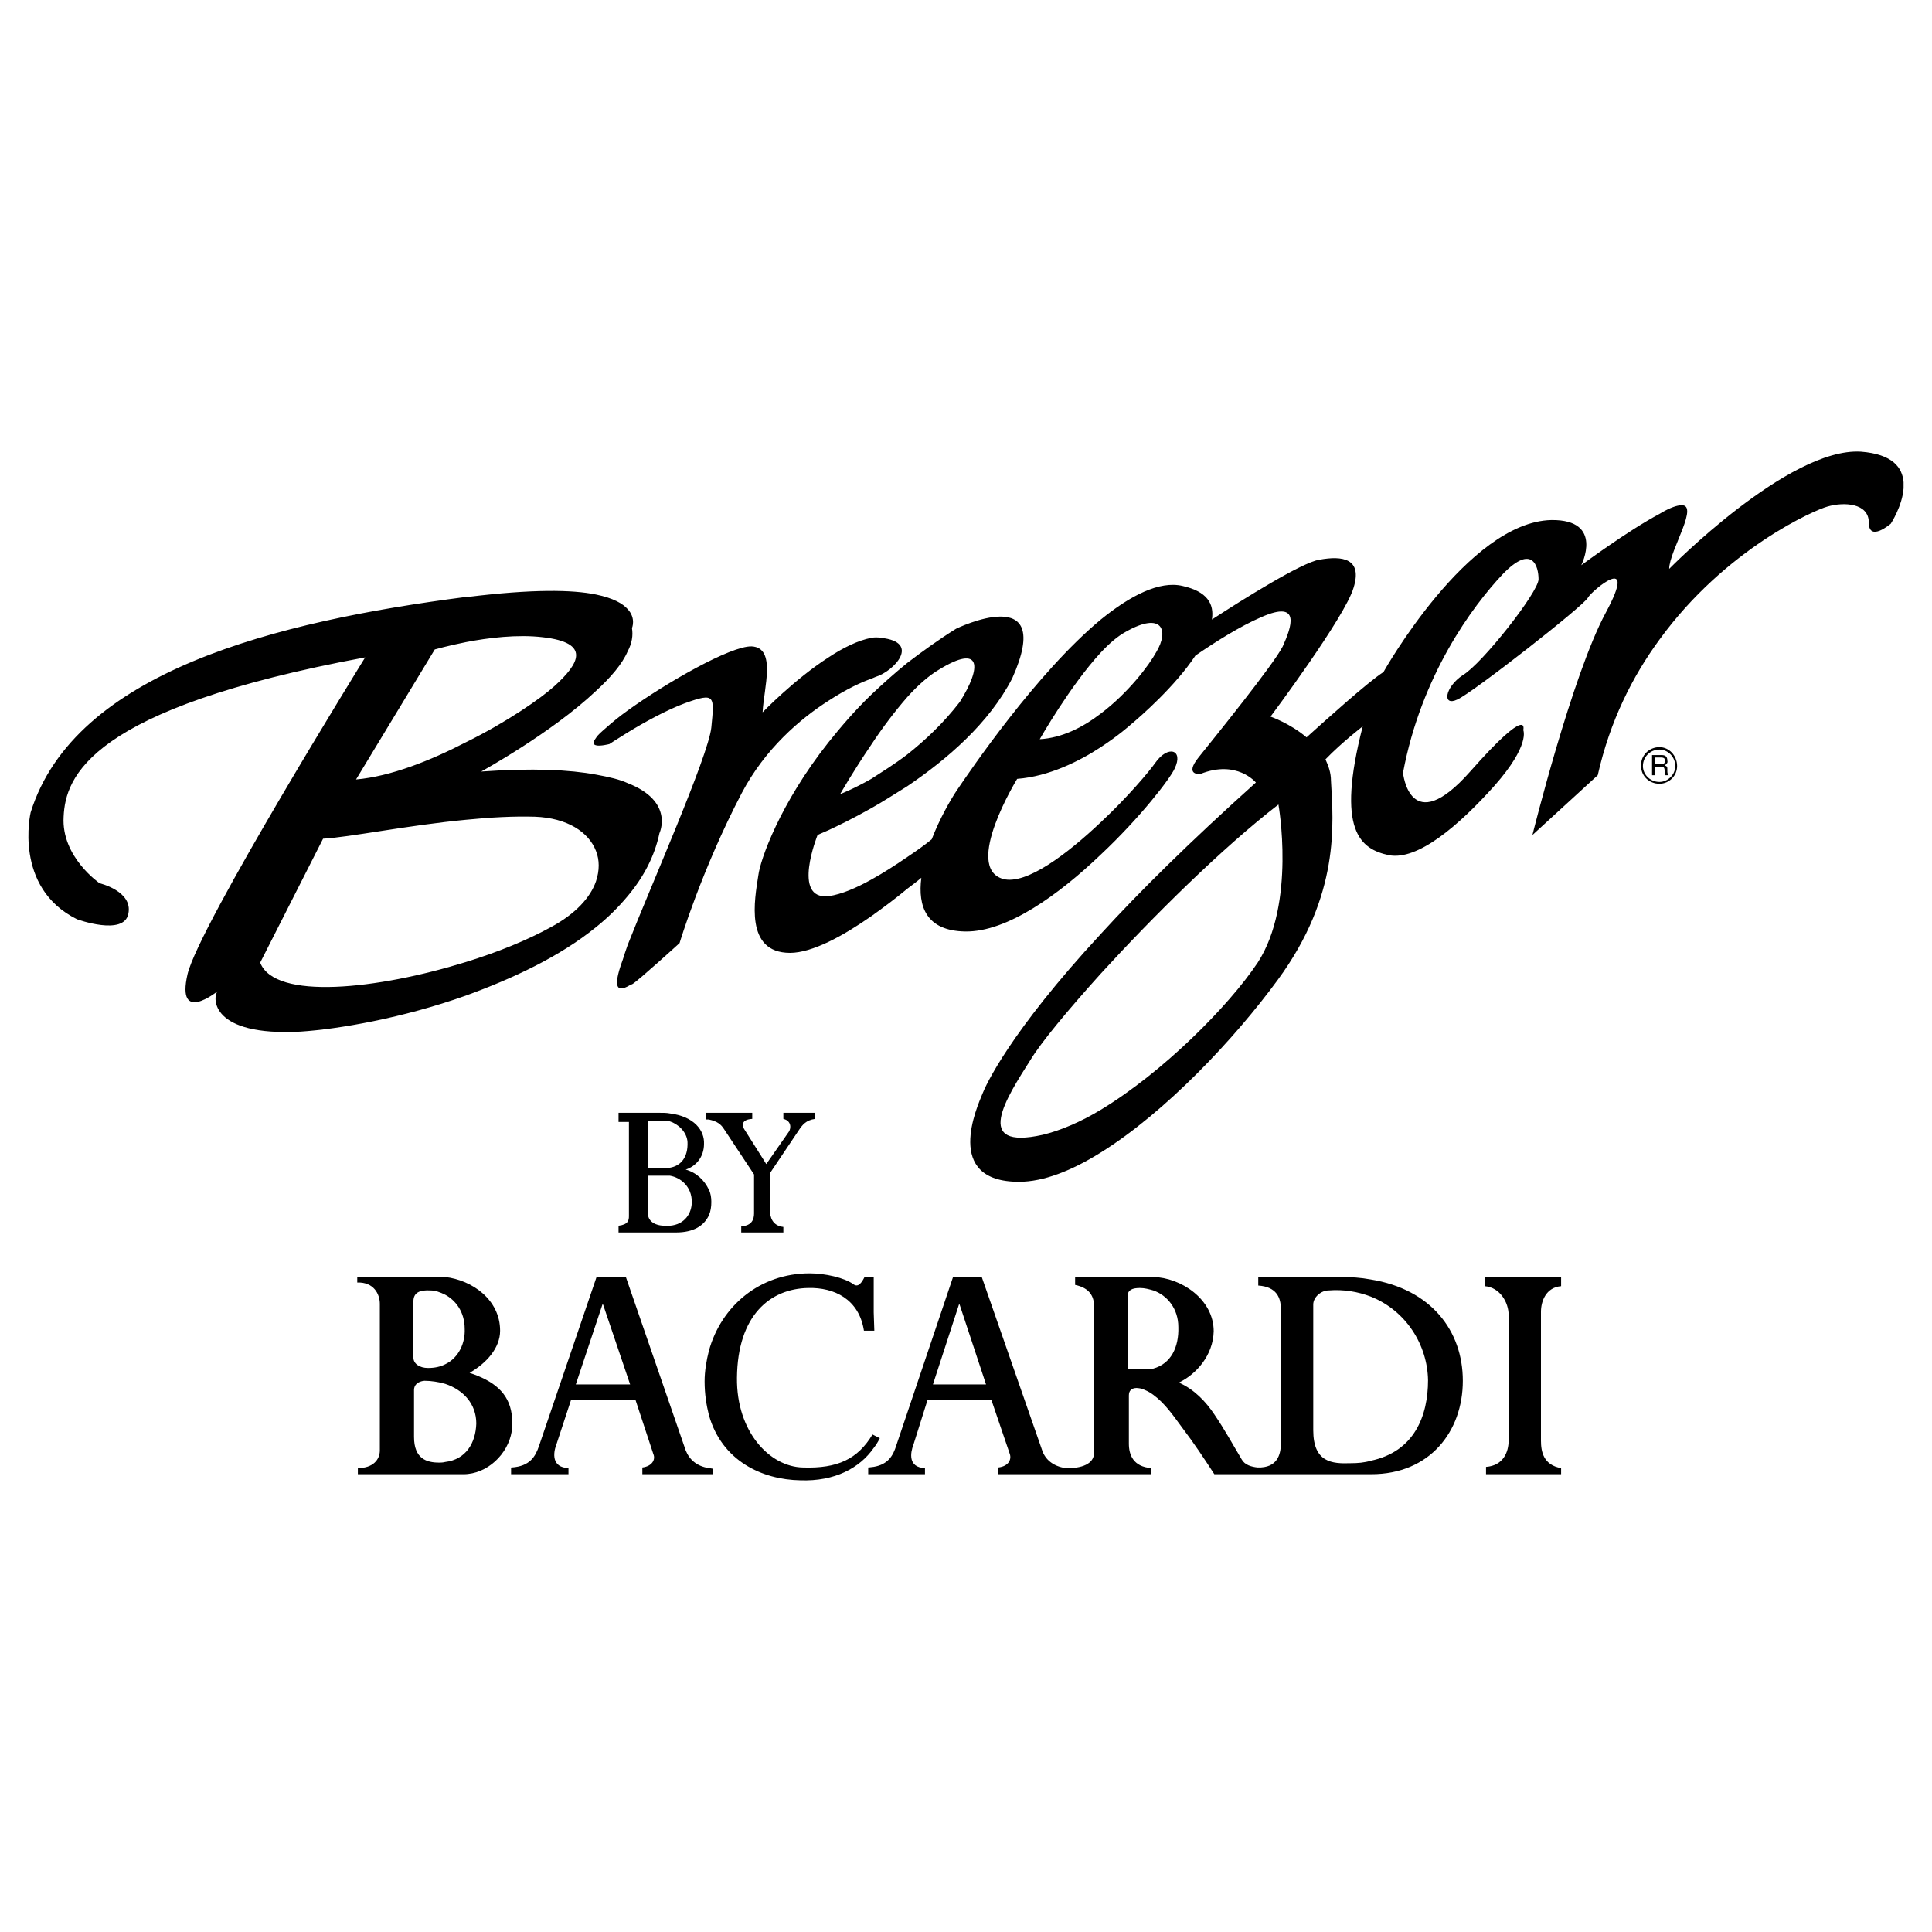
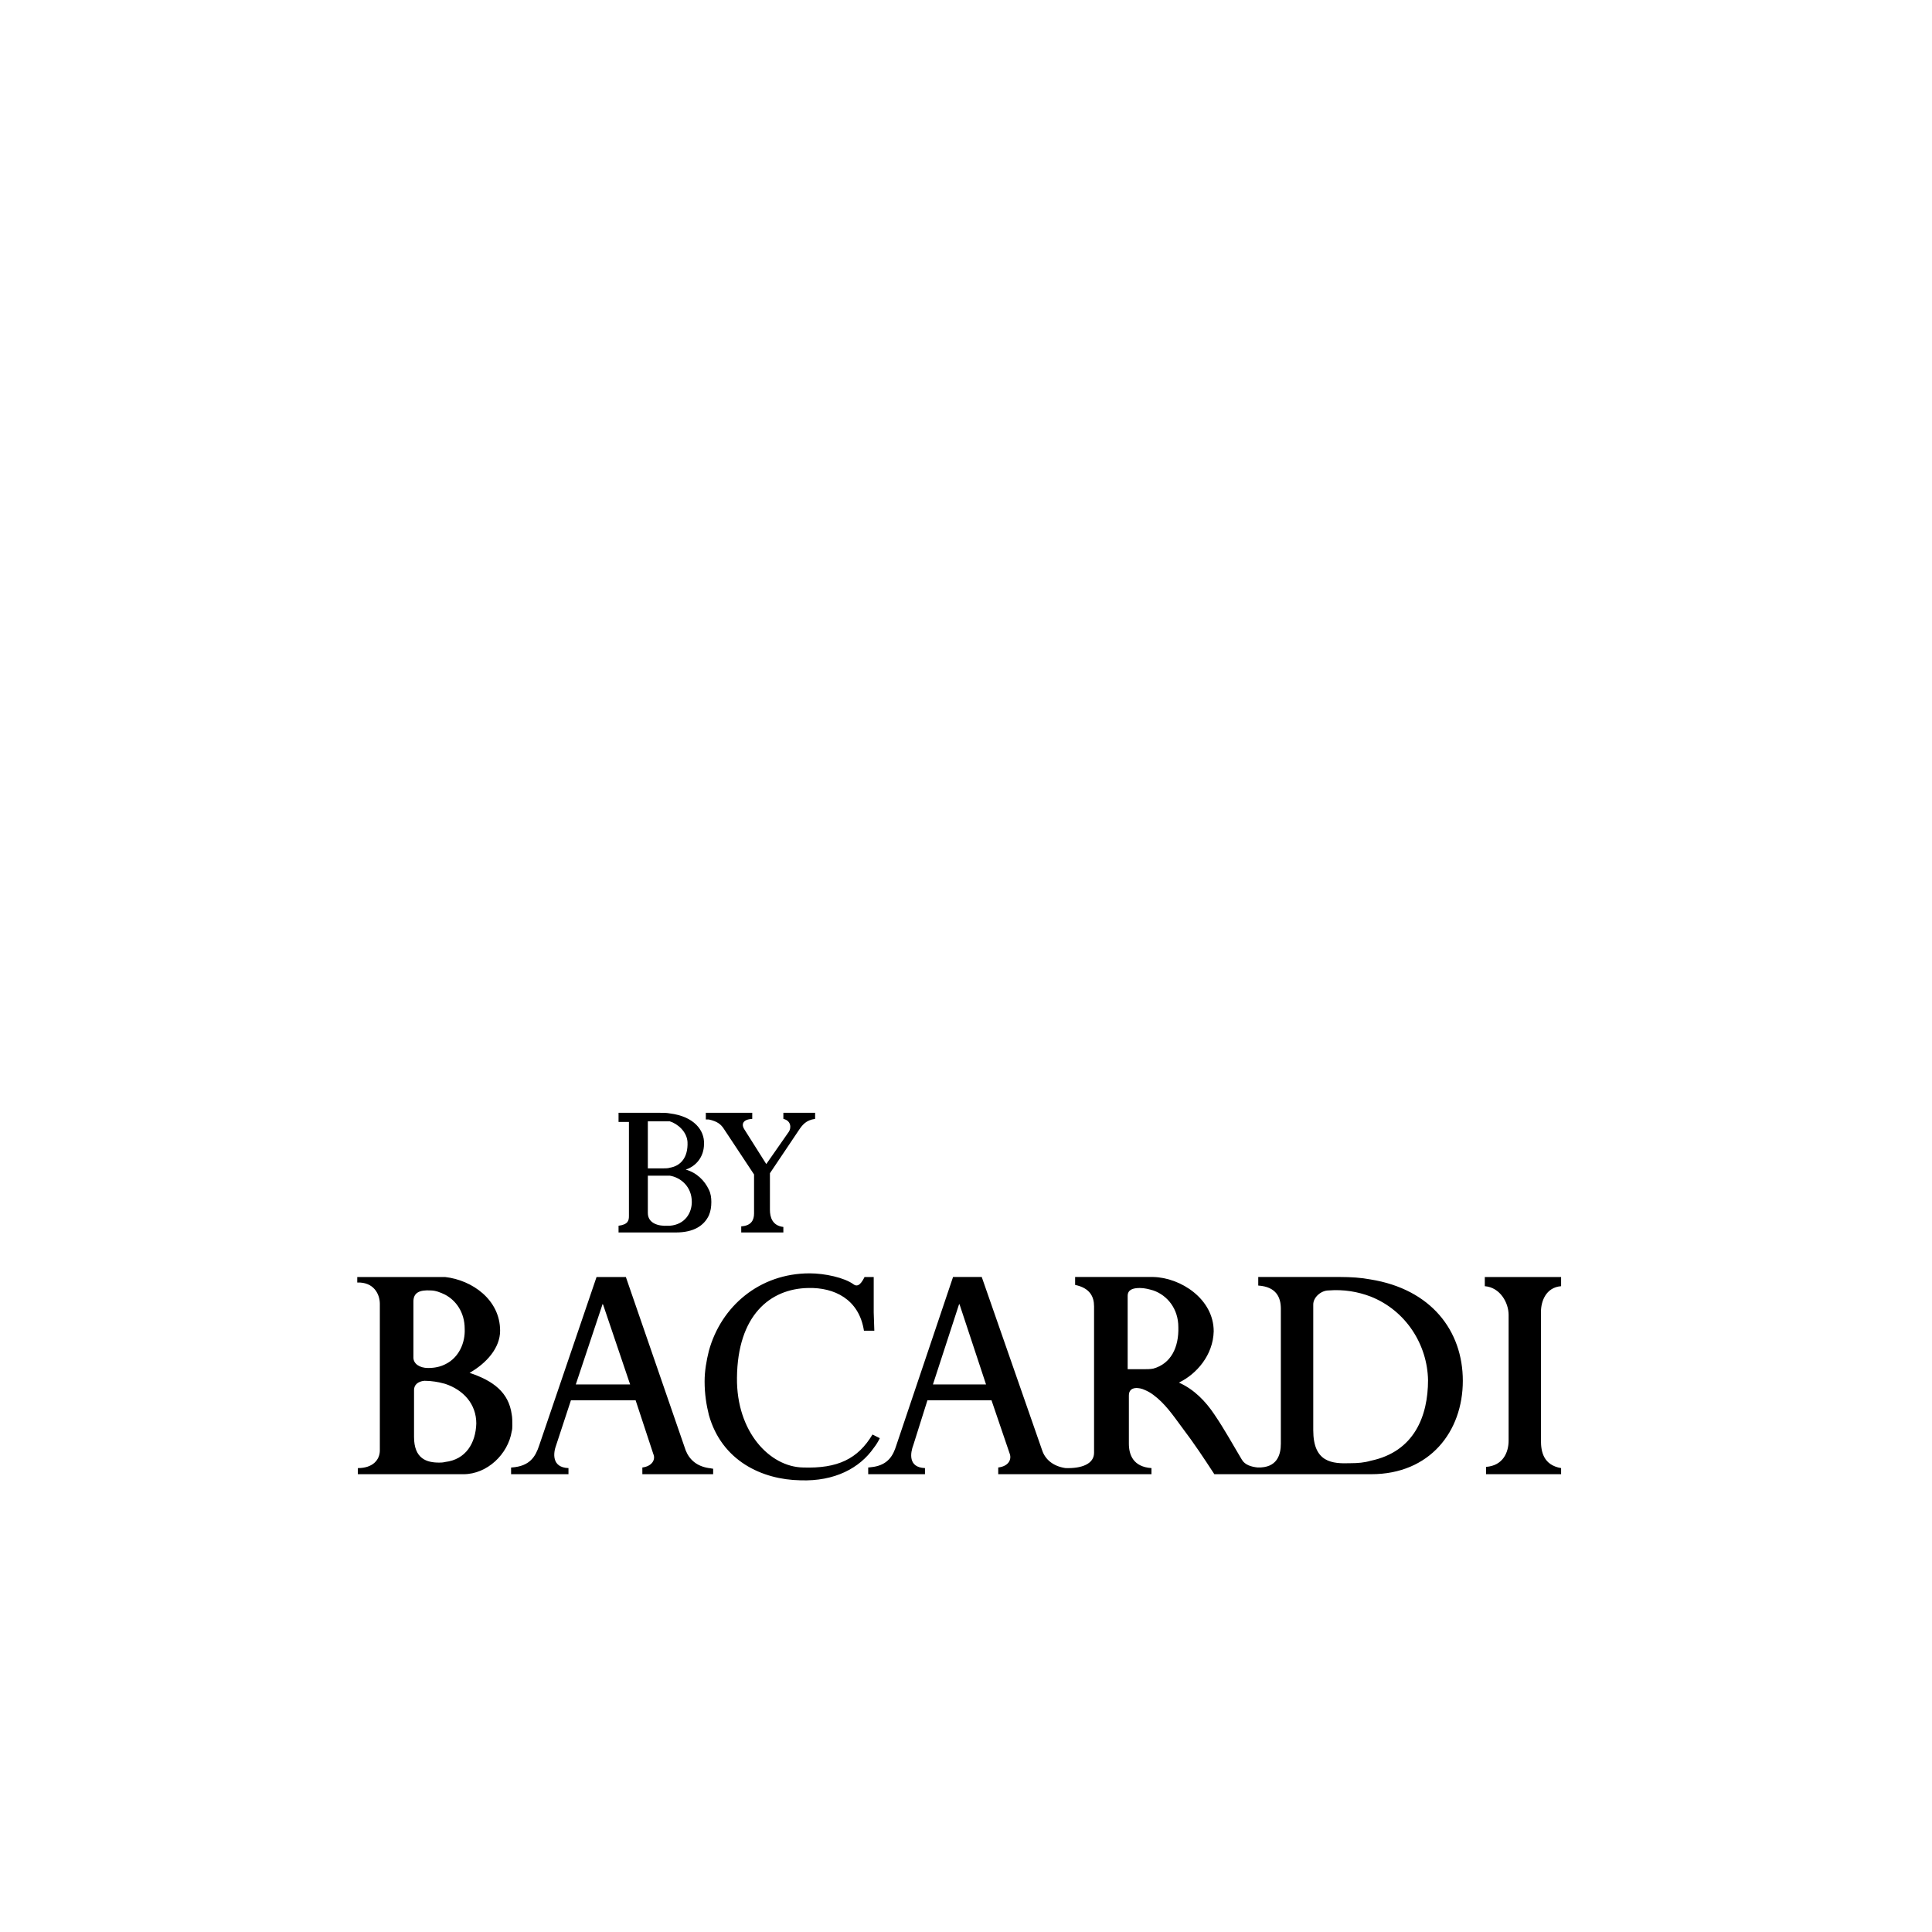
<svg xmlns="http://www.w3.org/2000/svg" version="1.0" id="Layer_1" x="0px" y="0px" width="192.756px" height="192.756px" viewBox="0 0 192.756 192.756" enable-background="new 0 0 192.756 192.756" xml:space="preserve">
  <g>
-     <polygon fill-rule="evenodd" clip-rule="evenodd" fill="#FFFFFF" points="0,0 192.756,0 192.756,192.756 0,192.756 0,0  " />
-     <path fill-rule="evenodd" clip-rule="evenodd" d="M46.484,64.065c-1.827,0.365-3.106,0.731-3.106,0.731l-7.856,12.973   c3.471-0.305,7.43-1.888,10.963-3.715c4.081-2.01,7.492-4.385,8.832-5.604c2.497-2.253,3.654-4.324-1.158-4.873   C51.601,63.273,48.677,63.639,46.484,64.065L46.484,64.065z M167.324,76.429c0-1.035-0.791-1.888-1.766-1.888   c-1.036,0-1.889,0.853-1.827,1.888c0,0.975,0.791,1.766,1.827,1.766C166.533,78.195,167.324,77.404,167.324,76.429L167.324,76.429z    M165.559,74.785c0.853,0,1.583,0.731,1.583,1.645c0,0.853-0.73,1.583-1.583,1.583c-0.914,0-1.645-0.731-1.645-1.583   C163.914,75.516,164.645,74.785,165.559,74.785L165.559,74.785z M189.921,48.107v0.609c-0.121,1.767-1.278,3.533-1.278,3.533   s-2.193,1.888-2.193-0.122c0-1.949-2.497-2.071-4.142-1.583c-1.157,0.305-10.11,4.142-16.749,13.278   c-2.68,3.655-4.934,8.101-6.152,13.521l-6.517,5.969c0,0,3.959-15.958,7.309-22.17c3.351-6.212-1.4-2.192-1.767-1.522   c-0.304,0.731-11.511,9.501-13.033,10.172c-1.523,0.73-1.279-1.219,0.548-2.437c1.888-1.097,7.553-8.284,7.553-9.562   s-0.609-3.593-3.594-0.487c-2.984,3.167-8.101,10.05-9.928,19.795c0,0,0.67,6.7,6.699-0.122c6.03-6.821,5.299-4.142,5.299-4.142   s0.731,1.462-2.862,5.542c-3.594,4.02-7.674,7.492-10.537,6.944c-2.862-0.609-5.299-2.437-2.619-12.852c0,0-2.07,1.583-3.715,3.289   c0.305,0.67,0.548,1.34,0.548,2.132c0.243,4.263,0.914,11.389-5.299,19.855c-4.324,5.908-11.207,13.217-17.663,17.236   c-2.924,1.828-5.726,2.924-8.162,2.924c-7.613,0-4.142-7.553-3.654-8.77c0.305-0.793,2.68-6.092,11.816-15.958   c3.837-4.203,8.893-9.197,15.471-15.105c0,0-1.889-2.314-5.543-0.853c0,0-1.645,0.183-0.183-1.645   c1.462-1.827,7.491-9.258,8.405-11.085c0.853-1.888,1.888-4.69-2.132-2.923c-2.132,0.914-4.629,2.497-6.578,3.837   c-2.01,3.045-5.421,6.03-6.517,6.943c0,0-1.157,1.036-2.924,2.193c-2.132,1.401-5.177,2.923-8.345,3.167c0,0-5.42,8.832-1.4,9.989   c2.314,0.609,6.396-2.497,9.745-5.664c2.68-2.497,4.872-5.116,5.421-5.908c1.278-1.827,2.862-1.34,1.949,0.548   c-0.427,0.975-3.411,4.873-7.37,8.588c-4.142,3.959-9.319,7.735-13.521,7.674c-3.898-0.061-4.75-2.497-4.385-5.36   c-0.426,0.365-0.914,0.731-1.401,1.096c-1.096,0.914-2.314,1.828-3.593,2.741c-1.401,0.975-2.863,1.888-4.264,2.558   c-1.401,0.67-2.741,1.097-3.837,1.097c-4.568,0-3.533-5.36-3.167-7.735c0.183-1.522,2.132-7.126,7.004-13.278   c1.218-1.522,2.619-3.167,4.264-4.75c1.096-1.036,2.314-2.132,3.593-3.167c1.523-1.157,3.106-2.314,4.873-3.411   c0,0,9.989-4.873,5.603,4.933c-2.314,4.507-6.517,8.101-10.476,10.781c-1.279,0.792-2.497,1.583-3.593,2.193   c-1.828,1.035-3.35,1.766-4.264,2.192c-0.731,0.305-1.096,0.487-1.096,0.487s-2.619,6.517,1.096,6.091h0.061   c1.218-0.183,2.68-0.792,4.203-1.645c1.218-0.67,2.436-1.461,3.593-2.253c0.914-0.609,1.766-1.218,2.437-1.767   c0.792-2.071,1.888-3.959,2.497-4.873c1.279-1.888,7.918-11.694,14.374-17.054c2.924-2.375,5.847-3.898,8.161-3.35   c2.437,0.548,3.168,1.766,2.924,3.35c2.984-1.949,9.015-5.726,10.72-5.969c2.314-0.426,4.324-0.122,3.411,2.802   c-0.853,2.924-8.283,12.852-8.283,12.852s1.948,0.67,3.593,2.071c1.889-1.706,6.152-5.542,7.675-6.517   c0,0,8.405-14.983,16.749-15.166c5.3-0.061,2.985,4.507,2.985,4.507s4.689-3.472,7.796-5.116c0.792-0.487,1.522-0.792,2.01-0.853   c2.192-0.366-1.035,4.507-1.035,6.334c0,0,11.877-12.121,19.125-11.694C188.825,45.306,189.8,46.646,189.921,48.107L189.921,48.107   z M165.559,76.247h-0.427v-0.67h0.427h0.183c0.183,0,0.426,0.061,0.365,0.366c0,0.244-0.183,0.305-0.365,0.305H165.559   L165.559,76.247z M165.559,75.333h0.183c0.305,0,0.609,0.061,0.609,0.548c0.061,0.244-0.062,0.305-0.244,0.487   c0.244,0.122,0.244,0.122,0.244,0.487c0,0.244,0,0.305,0.121,0.487h-0.305l-0.061-0.244c-0.061-0.244,0.061-0.609-0.365-0.609   h-0.183h-0.427v0.853h-0.305v-2.01H165.559L165.559,75.333z M109.828,110.721c6.151-3.717,12.729-10.295,15.653-14.679   c3.837-5.908,2.07-15.775,2.07-15.775c-5.604,4.325-12.547,11.207-17.724,16.871c-3.35,3.717-5.969,6.883-7.004,8.588   c-2.437,3.838-5.848,9.076,1.218,7.492C105.808,112.791,107.818,111.938,109.828,110.721L109.828,110.721z M109.828,71.191   c2.741-2.071,4.812-4.812,5.543-6.151c1.278-2.132,0.608-4.081-3.046-2.01c-0.792,0.426-1.645,1.158-2.497,2.071   c-3.046,3.289-6.091,8.648-6.091,8.648C105.93,73.627,108.001,72.592,109.828,71.191L109.828,71.191z M90.521,69.546   c-1.279,1.462-2.558,3.167-3.593,4.751c-1.828,2.68-3.106,4.934-3.106,4.934s1.279-0.487,3.106-1.523   c1.035-0.67,2.314-1.461,3.593-2.436c1.766-1.401,3.594-3.106,5.238-5.238c2.192-3.472,2.192-5.847-2.071-3.228   C92.652,67.415,91.556,68.389,90.521,69.546L90.521,69.546z M86.927,67.719c0.122-0.061,0.304-0.122,0.426-0.183   c1.827-0.548,4.568-3.472,0.548-3.898c-0.304-0.061-0.67-0.061-0.974,0c-1.279,0.244-2.802,0.975-4.264,1.949   c-3.411,2.192-6.578,5.481-6.578,5.481c0.122-2.437,1.401-6.456-1.096-6.578c-2.071-0.061-8.466,3.593-12.364,6.395   c-0.853,0.609-1.583,1.219-2.132,1.706c-0.487,0.426-0.853,0.73-1.035,1.035c-0.366,0.487-0.244,0.67,0,0.731   c0.426,0.122,1.34-0.122,1.34-0.122s0.731-0.487,1.827-1.157c1.583-0.974,3.898-2.253,5.725-2.923   c3.045-1.097,2.924-0.731,2.619,2.437c-0.305,2.862-6.151,16.079-8.344,21.683c-0.183,0.548-0.365,1.036-0.487,1.462   c-1.218,3.289-0.244,3.044,0.487,2.679c0.183-0.121,0.365-0.182,0.487-0.244c0.609-0.365,4.69-4.08,4.69-4.08   s2.192-7.309,6.212-14.983c2.314-4.385,5.786-7.37,8.649-9.197C84.43,68.755,86.013,68.024,86.927,67.719L86.927,67.719z    M62.625,89.402c-0.914,1.097-1.949,2.132-3.167,3.106c-3.594,2.923-8.284,5.116-12.974,6.821   c-6.334,2.254-12.729,3.35-16.506,3.594c-9.014,0.486-8.771-3.412-8.284-4.02c0,0-4.142,3.35-2.984-1.706   c1.157-4.872,17.724-31.61,17.724-31.61C8.844,70.704,6.529,77.525,6.347,81.484c-0.244,4.02,3.593,6.639,3.593,6.639   s3.35,0.792,2.863,3.045c-0.426,2.254-5.116,0.548-5.116,0.548C1.291,88.55,3.058,81.058,3.058,81.058   c4.385-14.069,24.546-19.064,43.427-21.5c0.061,0,0.122,0,0.183,0c6.456-0.792,10.416-0.731,12.791-0.244   c1.766,0.366,2.68,0.914,3.167,1.462c0.853,0.914,0.426,1.888,0.426,1.888c0.122,0.731,0,1.523-0.426,2.314   c-0.548,1.279-1.706,2.619-3.167,3.959c-4.447,4.203-11.451,8.04-11.451,8.04c5.116-0.365,8.832-0.183,11.451,0.305   c1.34,0.244,2.375,0.487,3.167,0.853c4.69,1.827,3.167,4.994,3.167,4.994C65.305,85.443,64.208,87.514,62.625,89.402L62.625,89.402   z M59.458,87.94c-0.548,1.584-2.01,3.228-4.507,4.568c-2.314,1.279-5.299,2.497-8.466,3.472c-8.832,2.74-19.064,3.838-20.526,0.061   l6.274-12.364c2.497-0.122,8.466-1.34,14.252-1.888c2.437-0.244,4.812-0.366,6.883-0.305c3.228,0.122,5.36,1.523,6.091,3.411   C59.823,85.809,59.823,86.844,59.458,87.94L59.458,87.94z" />
    <path fill-rule="evenodd" clip-rule="evenodd" d="M66.828,111.877c-0.122,0-0.244,0-0.305,0h-1.888v4.689h1.584   c0.183,0,0.426,0,0.609-0.061c1.096-0.182,1.827-1.035,1.766-2.559C68.533,112.912,67.619,112.121,66.828,111.877L66.828,111.877z    M70.726,111.023h4.325v0.609c-1.097,0.061-1.036,0.67-0.792,1.035l2.193,3.473l2.253-3.229c0.244-0.365,0.244-1.096-0.548-1.279   v-0.609h3.167v0.609c-0.914,0.123-1.279,0.609-1.645,1.158l-2.863,4.264v3.654c0,0.73,0.244,1.584,1.34,1.705v0.549h-4.203v-0.609   c1.036-0.061,1.279-0.67,1.279-1.279v-3.898l-2.984-4.508c-0.305-0.486-0.67-0.791-1.523-0.975c-0.122,0-0.183,0-0.304,0v-0.67   H70.726L70.726,111.023z M70.726,121.256c-0.487,1.037-1.522,1.707-3.289,1.707h-0.609h-5.116v-0.67   c0.975-0.123,1.036-0.549,1.036-0.975v-9.381h-1.036v-0.914h4.02c0.426,0,0.792,0,1.096,0.062c2.436,0.303,3.472,1.705,3.411,3.045   c0,1.34-0.853,2.254-1.827,2.559c1.096,0.303,1.888,1.096,2.314,2.01c0.183,0.365,0.244,0.791,0.244,1.217   C70.969,120.404,70.908,120.83,70.726,121.256L70.726,121.256z M66.828,117.297c-0.122,0-0.244,0-0.366,0h-1.827v3.717   c0,1.035,1.036,1.34,2.01,1.279c0.061,0,0.122,0,0.183,0c1.522-0.123,2.193-1.279,2.193-2.377   C69.021,118.395,67.924,117.48,66.828,117.297L66.828,117.297z" />
    <path fill-rule="evenodd" clip-rule="evenodd" d="M44.414,129.174c-0.487-0.242-0.975-0.426-1.462-0.426   c-1.035-0.061-1.705,0.184-1.705,1.096v5.604c0,0.609,0.609,1.037,1.461,1.037c0.67,0,1.218-0.123,1.706-0.367   c1.401-0.67,2.01-2.191,1.949-3.531C46.363,130.881,45.449,129.723,44.414,129.174L44.414,129.174z M155.752,146.473v0.609h-7.491   v-0.73c1.705-0.123,2.253-1.463,2.253-2.619v-12.549c0-1.217-0.853-2.74-2.375-2.861v-0.914h7.613v0.914   c-1.522,0.121-2.01,1.521-2.01,2.559v12.852C153.742,144.828,153.986,146.168,155.752,146.473L155.752,146.473z M136.749,145.742   c4.386-0.914,5.726-4.508,5.726-8.041c-0.062-3.531-2.192-6.943-5.726-8.344c-1.279-0.486-2.68-0.73-4.202-0.609   c-0.731,0-1.523,0.67-1.523,1.4v12.547c0,3.229,1.889,3.352,3.716,3.289C135.47,145.984,136.141,145.924,136.749,145.742   L136.749,145.742z M136.749,127.652c6.03,0.975,9.197,5.115,9.197,10.109c0,5.057-3.289,9.32-9.137,9.32h-0.061h-11.268h-4.324   c-1.036-1.584-1.949-2.984-3.289-4.752c-0.854-1.156-1.645-2.314-2.802-3.166c-0.244-0.184-0.549-0.365-0.854-0.488   c-0.487-0.242-1.583-0.426-1.583,0.549v4.812c0,1.096,0.427,2.314,2.254,2.436v0.609h-8.649h-6.639v-0.67   c1.035-0.123,1.34-0.793,1.157-1.34l-1.827-5.361h-3.167h-3.228l-1.401,4.447c-0.305,0.791-0.548,2.254,1.157,2.314v0.609h-5.116   h-0.548v-0.67c0.183,0,0.426-0.061,0.548-0.061c1.461-0.244,1.949-1.158,2.253-2.133l5.664-16.811h0.67h2.192l6.029,17.297   c0.305,0.914,1.097,1.584,2.314,1.768c1.645,0.061,2.863-0.426,2.863-1.523v-14.617c0-0.975-0.427-1.828-1.889-2.133v-0.791h7.675   c0.061,0,0.061,0,0.122,0c2.74,0.061,6.029,2.193,6.029,5.422c-0.061,2.375-1.705,4.262-3.472,5.115   c1.522,0.67,2.68,1.889,3.533,3.168c1.035,1.521,1.827,2.984,2.74,4.506c0.305,0.549,0.975,0.732,1.584,0.793   c1.948,0.061,2.314-1.279,2.314-2.375v-13.461c0-1.098-0.427-2.193-2.254-2.314v-0.854h8.162   C134.8,127.408,135.774,127.469,136.749,127.652L136.749,127.652z M115.066,136.545c1.766-0.488,2.558-2.133,2.497-4.143   c0-1.826-1.097-3.166-2.497-3.654c-0.427-0.121-0.854-0.244-1.341-0.244c-0.73,0-1.218,0.184-1.218,0.793v7.309h1.584   C114.457,136.605,114.762,136.605,115.066,136.545L115.066,136.545z M95.759,138.127h2.618l-2.618-7.916l-0.061-0.123l-2.619,8.039   H95.759L95.759,138.127z M87.171,144.463c0.243-0.305,0.426-0.609,0.609-0.975l-0.609-0.305l-0.122-0.061   c-1.462,2.436-3.472,3.41-6.943,3.289c-3.289-0.061-6.639-3.533-6.578-8.953c0.061-6.213,3.289-8.893,7.126-8.955   c2.558-0.061,5.055,1.098,5.542,4.264h0.975h0.061l-0.061-1.826v-3.533h-0.914c-0.244,0.488-0.609,1.096-1.097,0.73   c-0.914-0.67-2.863-1.096-4.385-1.096c-4.995,0-8.832,3.289-10.05,7.734c-0.244,0.975-0.426,2.01-0.426,3.047   c0,1.277,0.183,2.375,0.426,3.35c1.279,4.568,5.299,6.455,9.136,6.518C83.272,147.812,85.77,146.473,87.171,144.463L87.171,144.463   z M70.726,147.082h-6.639v-0.67c0.974-0.123,1.34-0.793,1.096-1.34l-1.766-5.361h-3.229H56.96l-1.462,4.447   c-0.304,0.791-0.487,2.254,1.219,2.314v0.609h-5.665h-0.061v-0.67h0.061c1.827-0.123,2.375-1.098,2.741-2.193l5.725-16.811h0.67   h2.254l5.969,17.297c0.365,0.914,1.096,1.584,2.314,1.768c0.122,0,0.305,0.061,0.426,0.061v0.549H70.726L70.726,147.082z    M60.188,130.211l-0.061-0.123l-2.68,8.039h2.741h2.68L60.188,130.211L60.188,130.211z M51.053,142.818   c-0.366,2.254-2.437,4.264-4.812,4.264h-1.827h-8.71v-0.609c1.523,0,2.193-0.854,2.193-1.768v-14.617   c0-0.975-0.609-2.191-2.253-2.131v-0.549h8.101c0.244,0,0.426,0,0.67,0c2.68,0.305,5.481,2.254,5.481,5.359   c0,1.705-1.34,3.229-3.045,4.203c2.375,0.791,3.898,1.949,4.203,4.143c0.061,0.303,0.061,0.67,0.061,1.096   C51.113,142.391,51.113,142.635,51.053,142.818L51.053,142.818z M44.414,138.066c-0.67-0.182-1.34-0.305-2.071-0.305   c-0.67,0.062-1.035,0.428-1.035,0.914v4.689c0,2.193,1.279,2.559,2.497,2.559c0.183,0,0.365,0,0.609-0.061   c2.071-0.244,3.045-1.889,3.106-3.838C47.52,140.076,46.241,138.676,44.414,138.066L44.414,138.066z" />
  </g>
</svg>